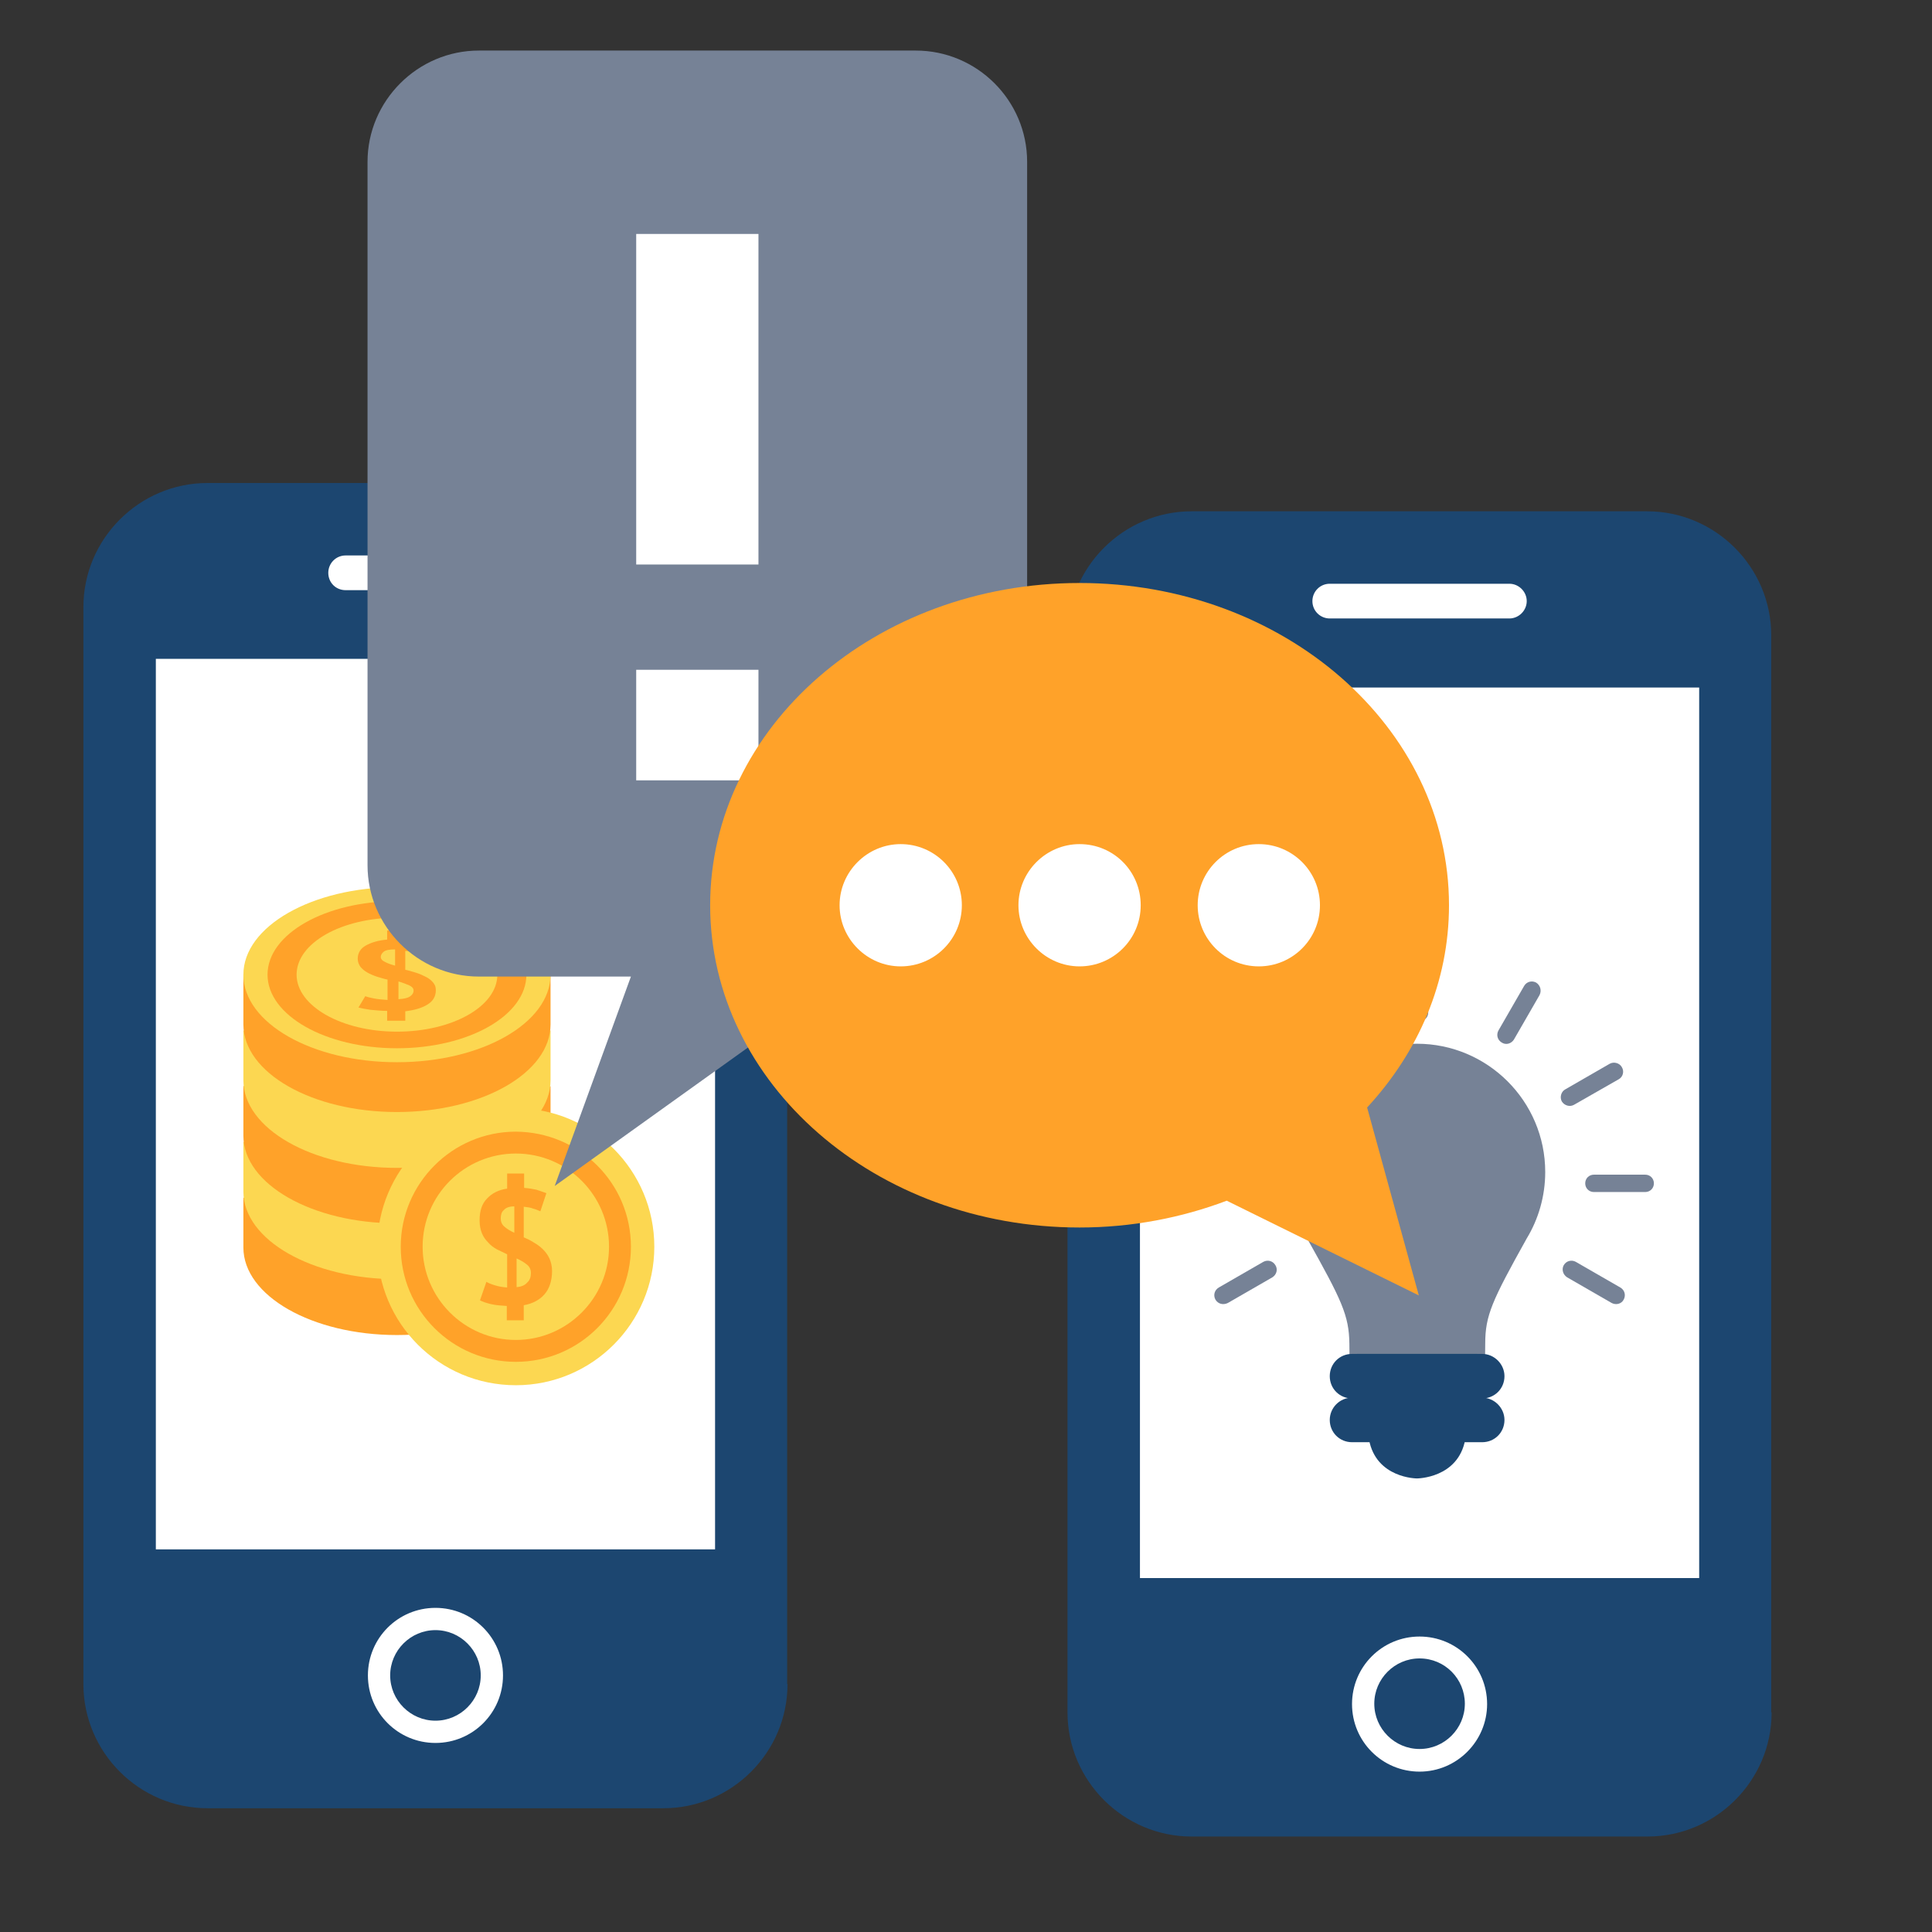
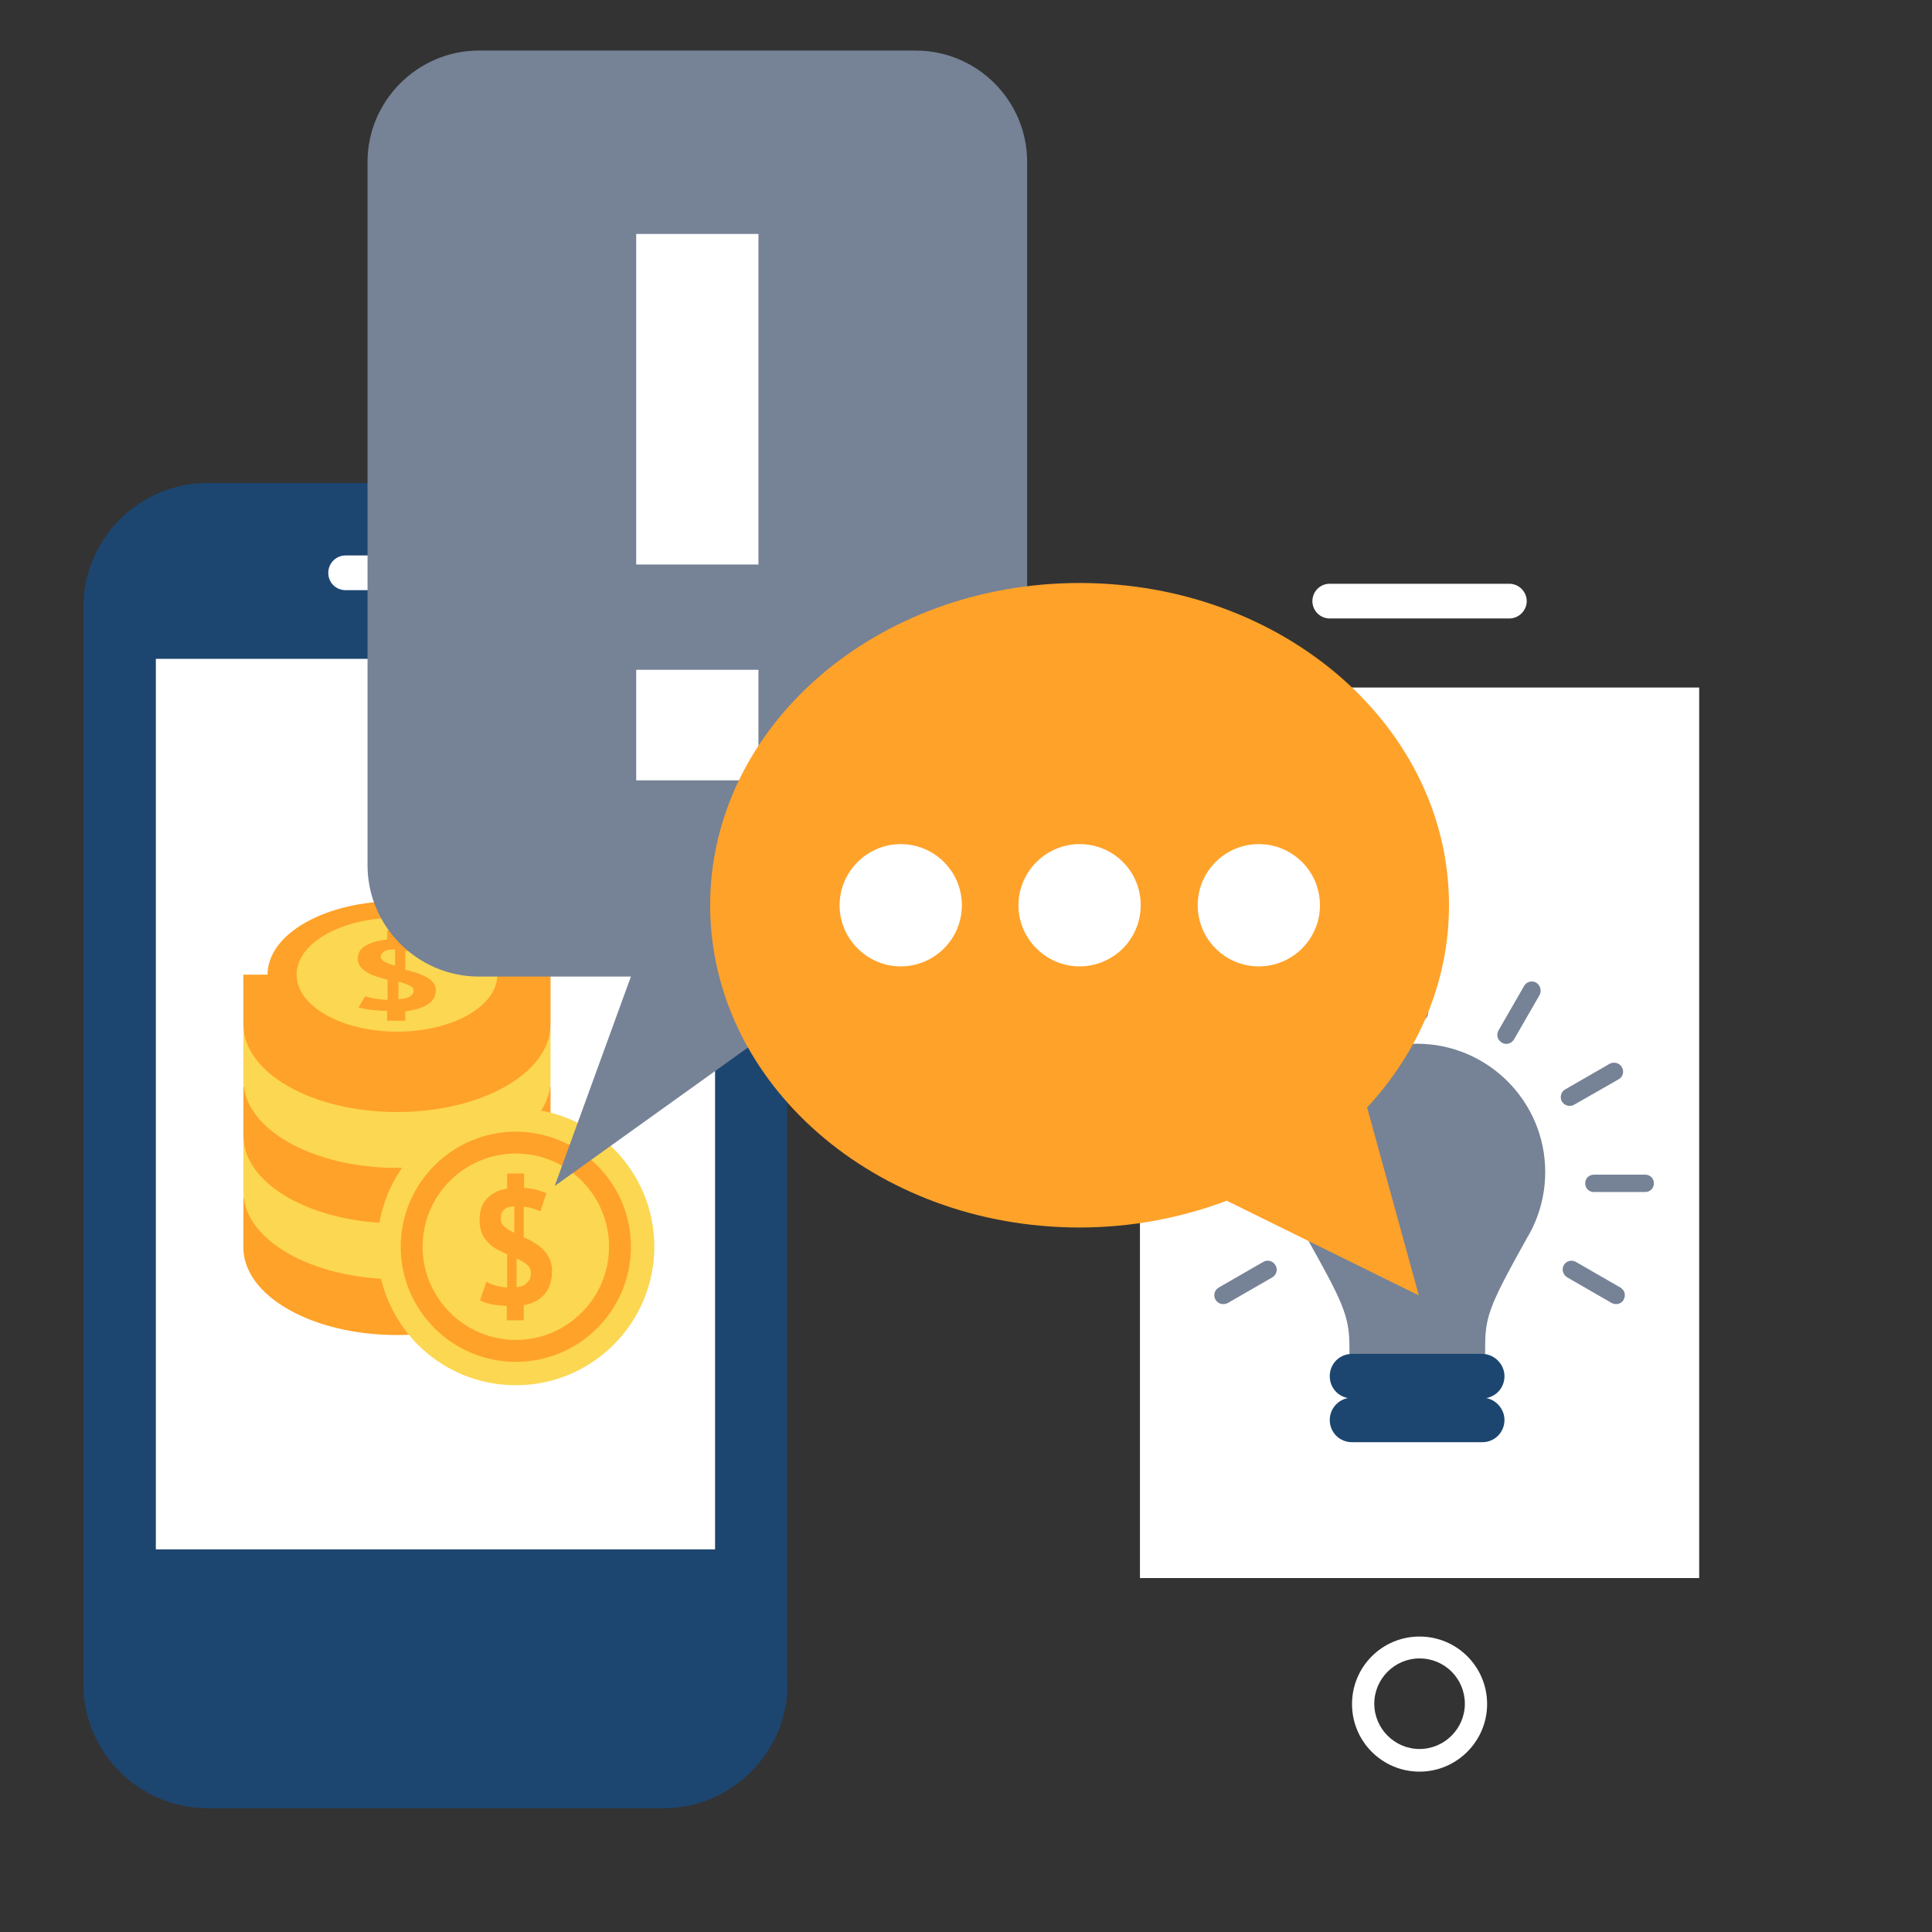
<svg xmlns="http://www.w3.org/2000/svg" id="Layer_1" x="0px" y="0px" viewBox="0 0 512 512" xml:space="preserve">
  <rect x="0" y="0" width="512" height="512" fill="#333333" stroke="none" />
  <g>
    <g>
      <path fill="#1C4670" d="M208.7,446.3c0,18.1-14.8,32.9-32.9,32.9H55c-18.1,0-32.9-14.8-32.9-32.9V160.9   c0-18.1,14.8-32.9,32.9-32.9h120.7c18.1,0,32.9,14.8,32.9,32.9V446.3z" />
      <rect x="41.3" y="174.6" fill="#FFFFFF" width="148.2" height="236" />
      <path fill="#FFFFFF" d="M143.8,151.8c0,2.5-2,4.6-4.6,4.6H91.6c-2.6,0-4.6-2-4.6-4.6l0,0c0-2.5,2-4.6,4.6-4.6h47.6   C141.7,147.2,143.8,149.2,143.8,151.8L143.8,151.8z" />
      <g>
-         <path fill="#FFFFFF" d="M115.4,461.9c-9.9,0-17.9-8-17.9-17.9c0-9.9,8-17.9,17.9-17.9c9.9,0,17.9,8,17.9,17.9    C133.3,453.9,125.3,461.9,115.4,461.9z M115.4,432c-6.6,0-12,5.4-12,12s5.4,12,12,12c6.6,0,12-5.4,12-12S122,432,115.4,432z" />
-       </g>
+         </g>
    </g>
    <g>
-       <path fill="#1C4670" d="M469.5,453.8c0,18.1-14.8,32.9-32.9,32.9H315.8c-18.1,0-32.9-14.8-32.9-32.9V168.4   c0-18.1,14.8-32.9,32.9-32.9h120.7c18.1,0,32.9,14.8,32.9,32.9V453.8z" />
      <rect x="302.1" y="182.2" fill="#FFFFFF" width="148.2" height="236" />
      <path fill="#FFFFFF" d="M404.6,159.3c0,2.5-2.1,4.6-4.6,4.6h-47.6c-2.5,0-4.6-2-4.6-4.6l0,0c0-2.5,2-4.6,4.6-4.6H400   C402.5,154.7,404.6,156.8,404.6,159.3L404.6,159.3z" />
      <g>
        <path fill="#FFFFFF" d="M376.2,469.5c-9.9,0-17.9-8-17.9-17.9c0-9.9,8-17.9,17.9-17.9c9.9,0,17.9,8,17.9,17.9    C394.1,461.4,386.1,469.5,376.2,469.5z M376.2,439.5c-6.6,0-12,5.4-12,12c0,6.6,5.4,12,12,12c6.6,0,12-5.4,12-12    C388.2,444.9,382.9,439.5,376.2,439.5z" />
      </g>
    </g>
    <g>
      <path fill="#768296" d="M404.6,328.2c3.1-5.1,4.9-11.2,4.9-17.6c0-18.8-15.3-34-34-34c-18.8,0-34,15.2-34,34   c0,6.4,1.8,12.4,4.9,17.6c9.2,16.4,11.1,20.4,11.2,27.9c0.2,11.3,0,20.2,0,20.2h18h18c0,0-0.2-9,0-20.2   C393.6,348.6,395.4,344.7,404.6,328.2z" />
-       <path fill="#1C4670" d="M375.5,381.5h-12.7c1.9,10.3,12.7,10.3,12.7,10.3s10.9,0,12.8-10.3H375.5z" />
      <path fill="#1C4670" d="M398.7,364.7c0,3.3-2.6,5.9-5.9,5.9h-34.5c-3.3,0-5.9-2.6-5.9-5.9l0,0c0-3.3,2.6-5.9,5.9-5.9h34.5   C396,358.8,398.7,361.5,398.7,364.7L398.7,364.7z" />
      <path fill="#1C4670" d="M396.8,363.6c0,2.6-2.4,4.7-5.4,4.7h-31.7c-3,0-5.4-2.1-5.4-4.7l0,0c0-2.6,2.4-4.8,5.4-4.8h31.7   C394.4,358.8,396.8,361,396.8,363.6L396.8,363.6z" />
      <path fill="#1C4670" d="M398.7,376.3c0,3.3-2.6,5.9-5.9,5.9h-34.5c-3.3,0-5.9-2.6-5.9-5.9l0,0c0-3.2,2.6-5.9,5.9-5.9h34.5   C396,370.4,398.7,373.1,398.7,376.3L398.7,376.3z" />
      <path fill="#768296" d="M376.2,252.4c1.3,0,2.3,1,2.3,2.3v13.6c0,1.3-1,2.3-2.3,2.3l0,0c-1.3,0-2.3-1-2.3-2.3v-13.6   C373.9,253.5,374.9,252.4,376.2,252.4L376.2,252.4z" />
      <path fill="#768296" d="M345.3,260.4c1.1-0.6,2.5-0.3,3.2,0.9l6.8,11.8c0.6,1.1,0.3,2.5-0.9,3.2l0,0c-1.1,0.7-2.5,0.3-3.2-0.8   l-6.8-11.8C343.8,262.5,344.2,261.1,345.3,260.4L345.3,260.4z" />
      <path fill="#768296" d="M322.6,282.8c0.6-1.1,2.1-1.5,3.2-0.9l11.8,6.8c1.1,0.6,1.5,2.1,0.9,3.2l0,0c-0.7,1.1-2.1,1.5-3.2,0.9   l-11.8-6.8C322.3,285.4,322,283.9,322.6,282.8L322.6,282.8z" />
      <path fill="#768296" d="M314.1,313.6c0-1.3,1-2.3,2.3-2.3H330c1.3,0,2.3,1,2.3,2.3l0,0c0,1.3-1.1,2.3-2.3,2.3h-13.6   C315.1,315.9,314.1,314.9,314.1,313.6L314.1,313.6z" />
      <path fill="#768296" d="M322.1,344.4c-0.6-1.1-0.3-2.5,0.9-3.2l11.8-6.8c1.1-0.6,2.5-0.3,3.2,0.9l0,0c0.7,1.1,0.3,2.5-0.8,3.2   l-11.8,6.8C324.2,345.9,322.8,345.6,322.1,344.4L322.1,344.4z" />
      <path fill="#768296" d="M407.1,260.4c-1.1-0.6-2.5-0.3-3.2,0.9l-6.8,11.8c-0.6,1.1-0.3,2.5,0.9,3.2l0,0c1.1,0.7,2.5,0.3,3.2-0.8   l6.8-11.8C408.6,262.5,408.2,261.1,407.1,260.4L407.1,260.4z" />
      <path fill="#768296" d="M429.8,282.8c-0.6-1.1-2.1-1.5-3.2-0.9l-11.8,6.8c-1.1,0.6-1.5,2.1-0.9,3.2l0,0c0.7,1.1,2.1,1.5,3.2,0.9   L429,286C430.1,285.4,430.5,283.9,429.8,282.8L429.8,282.8z" />
      <path fill="#768296" d="M438.3,313.6c0-1.3-1-2.3-2.3-2.3h-13.6c-1.3,0-2.3,1-2.3,2.3l0,0c0,1.3,1,2.3,2.3,2.3H436   C437.3,315.9,438.3,314.9,438.3,313.6L438.3,313.6z" />
      <path fill="#768296" d="M430.3,344.4c0.6-1.1,0.3-2.5-0.9-3.2l-11.8-6.8c-1.1-0.6-2.5-0.3-3.2,0.9l0,0c-0.6,1.1-0.2,2.5,0.9,3.2   l11.8,6.8C428.2,345.9,429.7,345.6,430.3,344.4L430.3,344.4z" />
      <path fill="#1C4670" d="M396.8,375.2c0,2.6-2.4,4.8-5.4,4.8h-31.7c-3,0-5.4-2.1-5.4-4.8l0,0c0-2.6,2.4-4.7,5.4-4.7h31.7   C394.4,370.4,396.8,372.5,396.8,375.2L396.8,375.2z" />
    </g>
    <g>
      <g>
        <path fill="#FFA229" d="M138.7,317.4c-7.3-6-19.6-10-33.5-10c-13.9,0-26.1,3.9-33.5,10h-7.2v13.2c0,12.8,18.2,23.2,40.7,23.2    c22.5,0,40.7-10.4,40.7-23.2v-13.2H138.7z" />
        <path fill="#FCD751" d="M138.7,302.6c-7.3-6-19.6-10-33.5-10c-13.9,0-26.1,4-33.5,10h-7.2v13.2c0,12.8,18.2,23.2,40.7,23.2    c22.5,0,40.7-10.4,40.7-23.2v-13.2H138.7z" />
        <path fill="#FFA229" d="M138.7,287.8c-7.4-6-19.6-10-33.5-10c-13.9,0-26.1,4-33.5,10h-7.2V301c0,12.8,18.2,23.2,40.7,23.2    c22.5,0,40.7-10.4,40.7-23.2v-13.1H138.7z" />
        <path fill="#FCD751" d="M138.7,273.1c-7.4-6-19.6-10-33.5-10c-13.9,0-26.1,4-33.5,10h-7.2v13.2c0,12.8,18.2,23.2,40.7,23.2    c22.5,0,40.7-10.4,40.7-23.2v-13.2H138.7z" />
        <path fill="#FFA229" d="M138.7,258.3c-7.4-6-19.6-10-33.5-10c-13.9,0-26.1,3.9-33.5,10h-7.2v13.2c0,12.8,18.2,23.2,40.7,23.2    c22.5,0,40.7-10.4,40.7-23.2v-13.2H138.7z" />
-         <path fill="#FCD751" d="M145.9,258.3c0,12.8-18.2,23.2-40.7,23.2c-22.5,0-40.7-10.4-40.7-23.2c0-12.8,18.2-23.2,40.7-23.2    C127.7,235.1,145.9,245.5,145.9,258.3z" />
        <path fill="#FFA229" d="M139.5,258.3c0,10.8-15.3,19.5-34.3,19.5c-18.9,0-34.3-8.7-34.3-19.5c0-10.8,15.3-19.5,34.3-19.5    C124.1,238.8,139.5,247.5,139.5,258.3z" />
        <path fill="#FCD751" d="M131.8,258.3c0,8.4-11.9,15.1-26.6,15.1c-14.7,0-26.6-6.8-26.6-15.1c0-8.4,11.9-15.1,26.6-15.1    C119.9,243.1,131.8,249.9,131.8,258.3z" />
        <g>
          <path fill="#FFA229" d="M102.7,267.9c-1.8,0-3.3-0.2-4.6-0.3c-1.3-0.2-2.4-0.4-3.1-0.6l1.8-3c0.5,0.2,1.3,0.4,2.3,0.6     c1,0.2,2.2,0.3,3.6,0.4v-5.4c-1-0.2-1.9-0.5-2.9-0.8c-0.9-0.3-1.8-0.7-2.5-1.1c-0.7-0.4-1.3-0.9-1.8-1.5     c-0.4-0.6-0.7-1.3-0.7-2.1c0-1.5,0.7-2.7,2.1-3.5c1.4-0.8,3.3-1.4,5.7-1.6v-2.4h4.8v2.3c1.4,0.1,2.6,0.2,3.6,0.3     c1,0.2,1.9,0.3,2.8,0.6l-1.7,2.9c-0.5-0.1-1.2-0.3-2-0.4c-0.8-0.1-1.7-0.3-2.7-0.3v5c1,0.2,1.9,0.5,2.9,0.8     c1,0.3,1.8,0.7,2.6,1.1c0.8,0.4,1.4,0.9,1.9,1.5c0.5,0.6,0.7,1.2,0.7,2c0,1.6-0.7,2.9-2.2,3.8c-1.4,0.9-3.4,1.5-5.9,1.8v2.5     h-4.8V267.9z M100.9,253.6c0,0.5,0.4,1,1.1,1.3c0.7,0.4,1.6,0.7,2.7,1v-4.3c-1.5,0-2.5,0.2-3,0.6     C101.2,252.6,100.9,253.1,100.9,253.6z M109.6,262.5c0-0.6-0.4-1-1.2-1.4c-0.8-0.3-1.7-0.7-2.8-1v4.7c1.4-0.1,2.4-0.3,3-0.7     C109.2,263.7,109.6,263.2,109.6,262.5z" />
        </g>
      </g>
      <g>
        <g>
          <path fill="#FCD751" d="M173.4,330.4c0,20.2-16.4,36.7-36.7,36.7c-20.3,0-36.7-16.4-36.7-36.7c0-20.2,16.4-36.7,36.7-36.7     C157,293.7,173.4,310.2,173.4,330.4z" />
          <path fill="#FFA229" d="M167.2,330.4c0,16.8-13.6,30.5-30.5,30.5c-16.8,0-30.5-13.6-30.5-30.5c0-16.8,13.7-30.5,30.5-30.5     C153.6,300,167.2,313.6,167.2,330.4z" />
          <path fill="#FCD751" d="M161.4,330.4c0,13.6-11.1,24.7-24.7,24.7c-13.6,0-24.7-11.1-24.7-24.7c0-13.7,11.1-24.7,24.7-24.7     C150.4,305.7,161.4,316.8,161.4,330.4z" />
          <g>
            <path fill="#FFA229" d="M134.4,346.1c-1.6-0.1-3.1-0.2-4.3-0.5c-1.2-0.3-2.2-0.6-2.9-1l1.7-4.9c0.5,0.3,1.2,0.6,2.2,0.9      c0.9,0.3,2,0.5,3.3,0.6v-8.8c-0.9-0.4-1.8-0.9-2.7-1.3c-0.9-0.5-1.7-1.1-2.3-1.8c-0.7-0.7-1.3-1.5-1.7-2.5      c-0.4-1-0.6-2.1-0.6-3.4c0-2.5,0.6-4.4,2-5.8c1.3-1.4,3.1-2.3,5.3-2.6V311h4.5v3.8c1.3,0.1,2.4,0.3,3.3,0.5      c0.9,0.3,1.8,0.6,2.6,0.9l-1.6,4.8c-0.5-0.2-1.1-0.5-1.9-0.7c-0.7-0.3-1.6-0.4-2.5-0.5v8.1c0.9,0.4,1.8,0.8,2.7,1.4      c0.9,0.5,1.7,1.1,2.4,1.8c0.7,0.7,1.3,1.5,1.7,2.4c0.4,0.9,0.7,2,0.7,3.3c0,2.6-0.7,4.7-2,6.2c-1.3,1.5-3.2,2.5-5.5,2.9v4h-4.5      V346.1z M132.7,322.9c0,0.9,0.3,1.6,1,2.2c0.7,0.6,1.5,1.1,2.6,1.6v-7c-1.4,0-2.3,0.4-2.8,1C132.9,321.2,132.7,322,132.7,322.9      z M140.7,337.4c0-0.9-0.3-1.7-1.1-2.3c-0.7-0.6-1.6-1.1-2.7-1.6v7.6c1.3-0.1,2.2-0.5,2.8-1.2      C140.4,339.3,140.7,338.4,140.7,337.4z" />
          </g>
        </g>
      </g>
    </g>
    <g>
      <g>
        <path fill="#768296" d="M242.7,13.4H126.9c-16.2,0-29.5,13.3-29.5,29.5v186.4c0,16.2,13.3,29.5,29.5,29.5h40.3L147,314.3    l77.6-55.6h18.1c16.2,0,29.5-13.3,29.5-29.5V42.9C272.2,26.6,258.9,13.4,242.7,13.4z" />
      </g>
      <g>
        <g>
          <rect x="168.6" y="62" fill="#FFFFFF" width="32.4" height="87.6" />
        </g>
        <g>
          <rect x="168.6" y="177.5" fill="#FFFFFF" width="32.4" height="29.3" />
        </g>
      </g>
    </g>
    <g>
      <g>
        <g>
          <g>
            <path fill="#FFA229" d="M362.3,293.5c13.6-14.7,21.7-33.3,21.7-53.6c0-47.2-43.8-85.4-97.9-85.4c-54.1,0-97.9,38.2-97.9,85.4      c0,47.2,43.8,85.4,97.9,85.4c13.9,0,27.1-2.6,39-7.1l50.9,25.1L362.3,293.5z" />
          </g>
        </g>
      </g>
      <g>
        <g>
          <g>
            <g>
              <g>
                <path fill="#FFFFFF" d="M254.9,239.9c0,9-7.3,16.2-16.2,16.2c-8.9,0-16.2-7.3-16.2-16.2c0-8.9,7.3-16.2,16.2-16.2        C247.6,223.7,254.9,230.9,254.9,239.9z" />
              </g>
            </g>
          </g>
        </g>
        <g>
          <g>
            <g>
              <g>
                <path fill="#FFFFFF" d="M302.3,239.9c0,9-7.3,16.2-16.2,16.2c-8.9,0-16.2-7.3-16.2-16.2c0-8.9,7.3-16.2,16.2-16.2        C295.1,223.7,302.3,230.9,302.3,239.9z" />
              </g>
            </g>
          </g>
        </g>
        <g>
          <g>
            <g>
              <g>
                <path fill="#FFFFFF" d="M349.8,239.9c0,9-7.3,16.2-16.2,16.2c-9,0-16.2-7.3-16.2-16.2c0-8.9,7.2-16.2,16.2-16.2        C342.5,223.7,349.8,230.9,349.8,239.9z" />
              </g>
            </g>
          </g>
        </g>
      </g>
    </g>
  </g>
</svg>